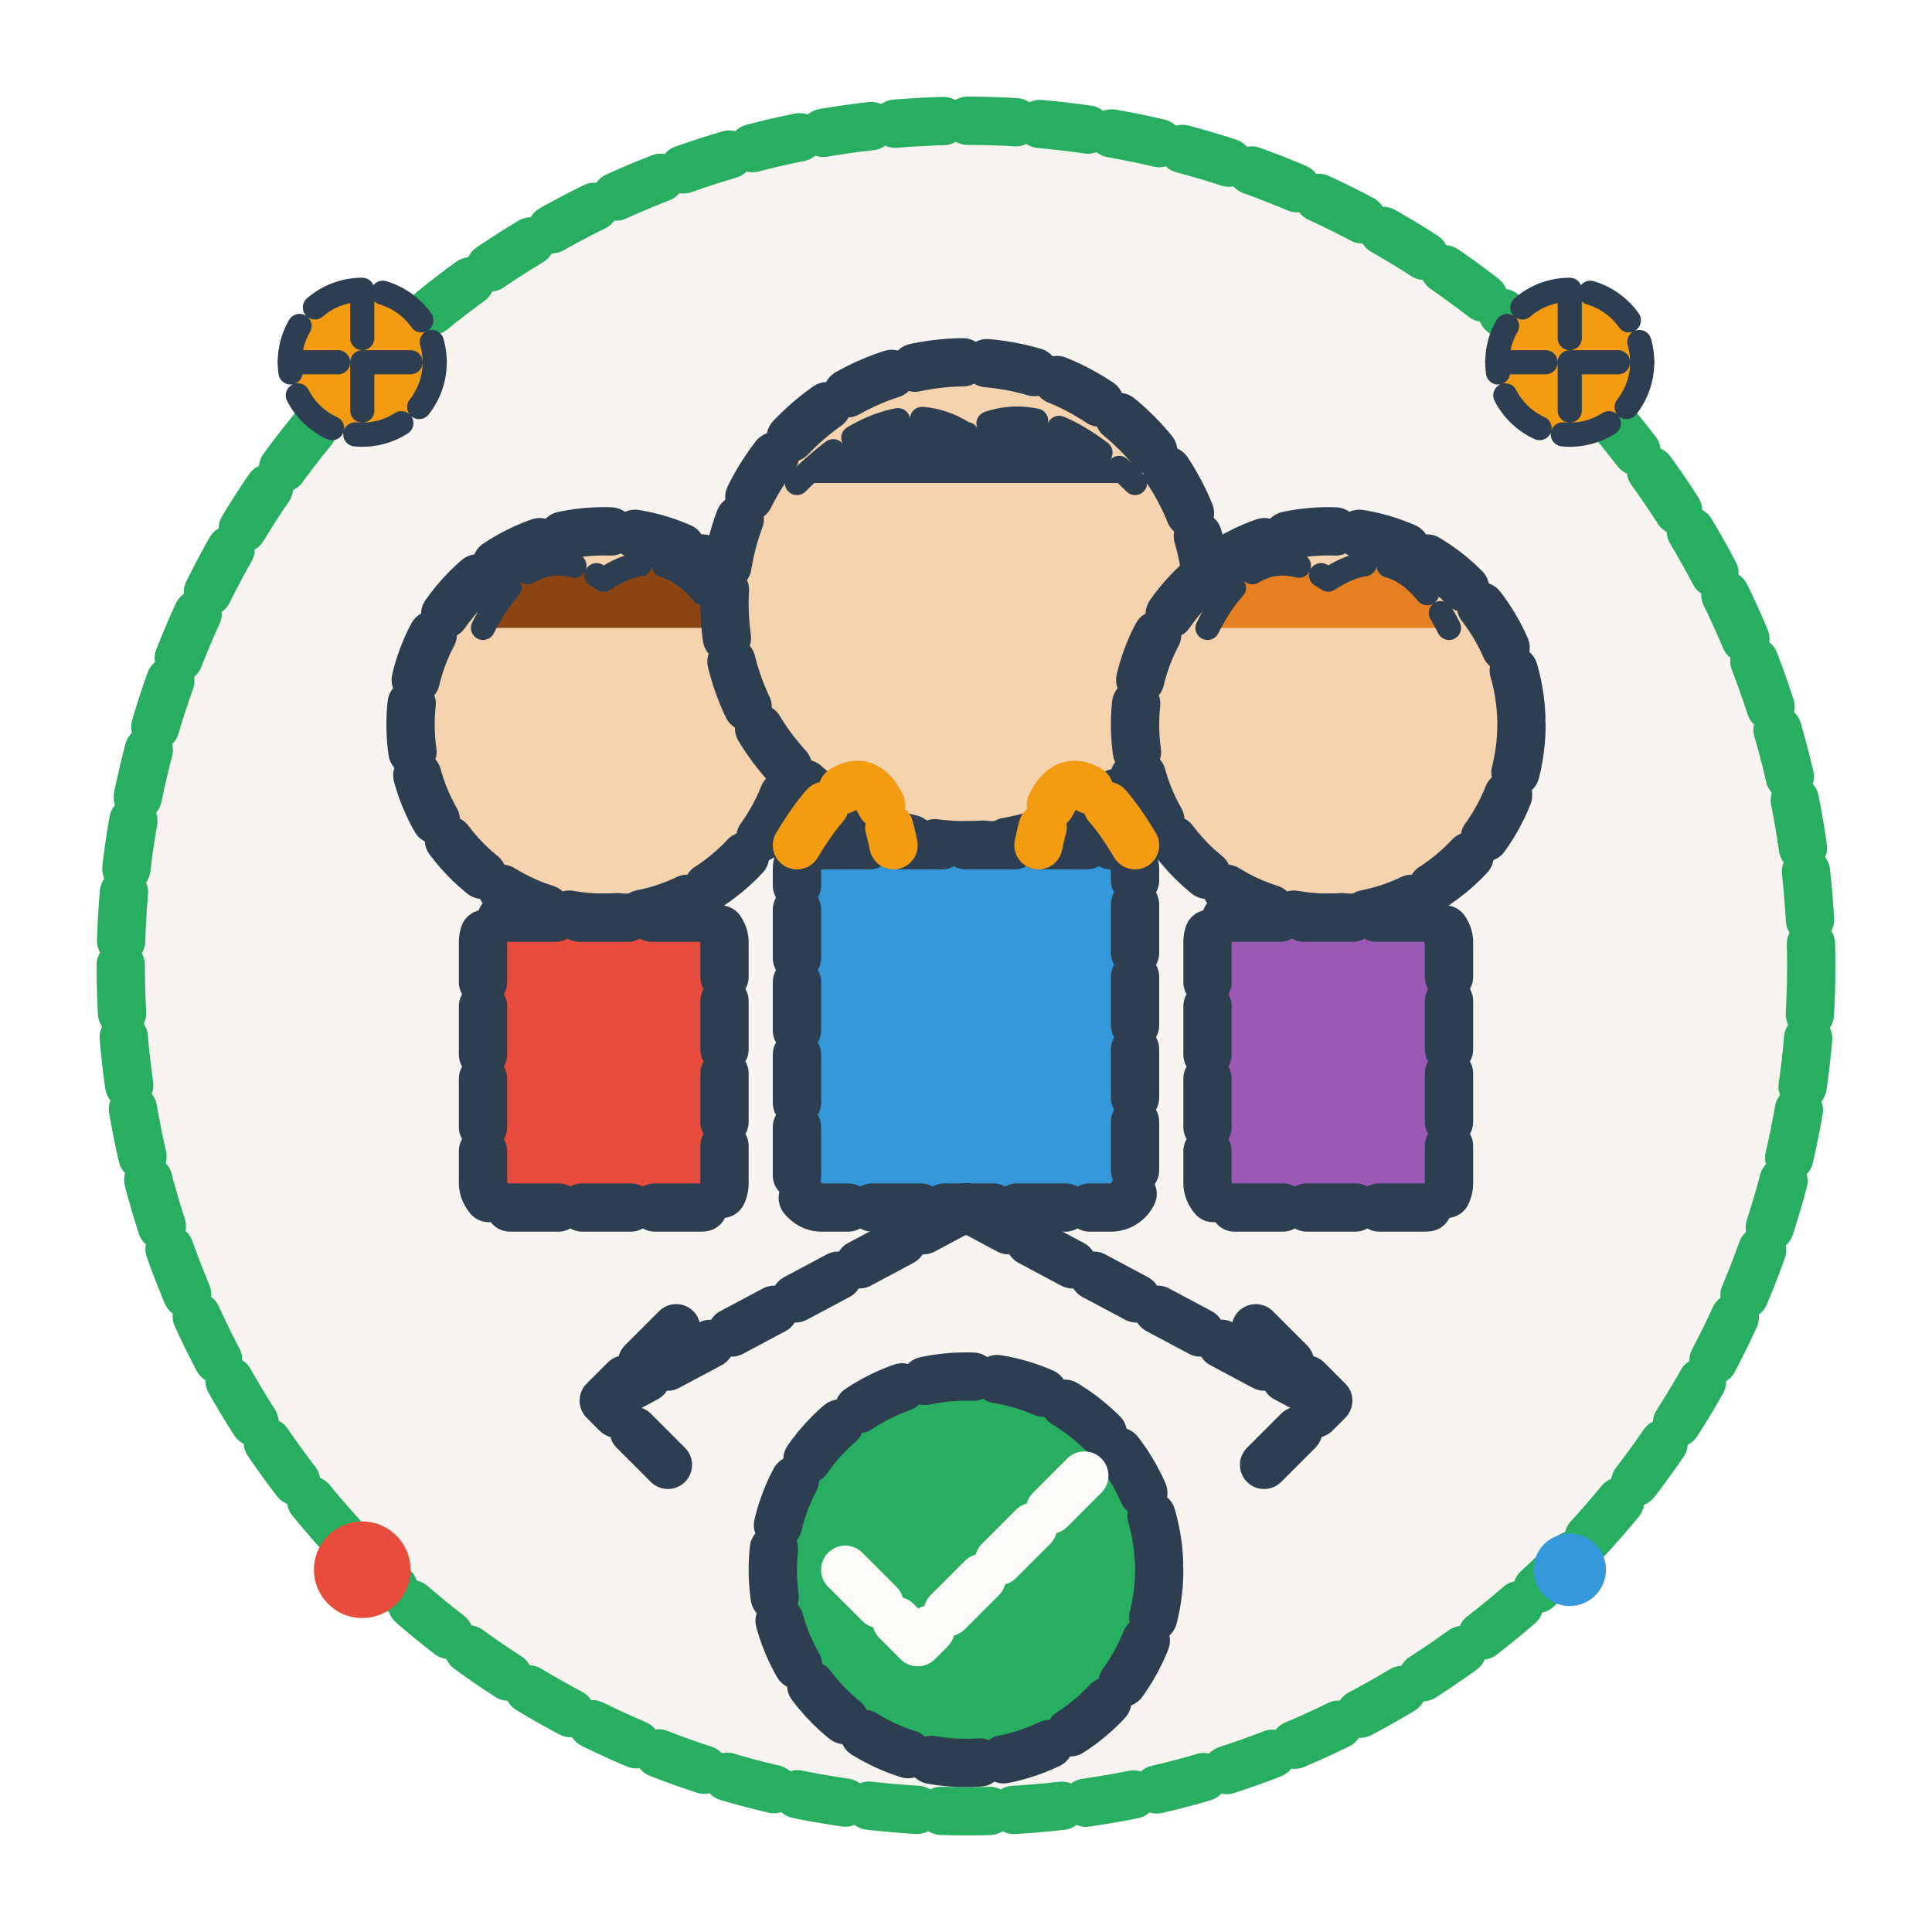
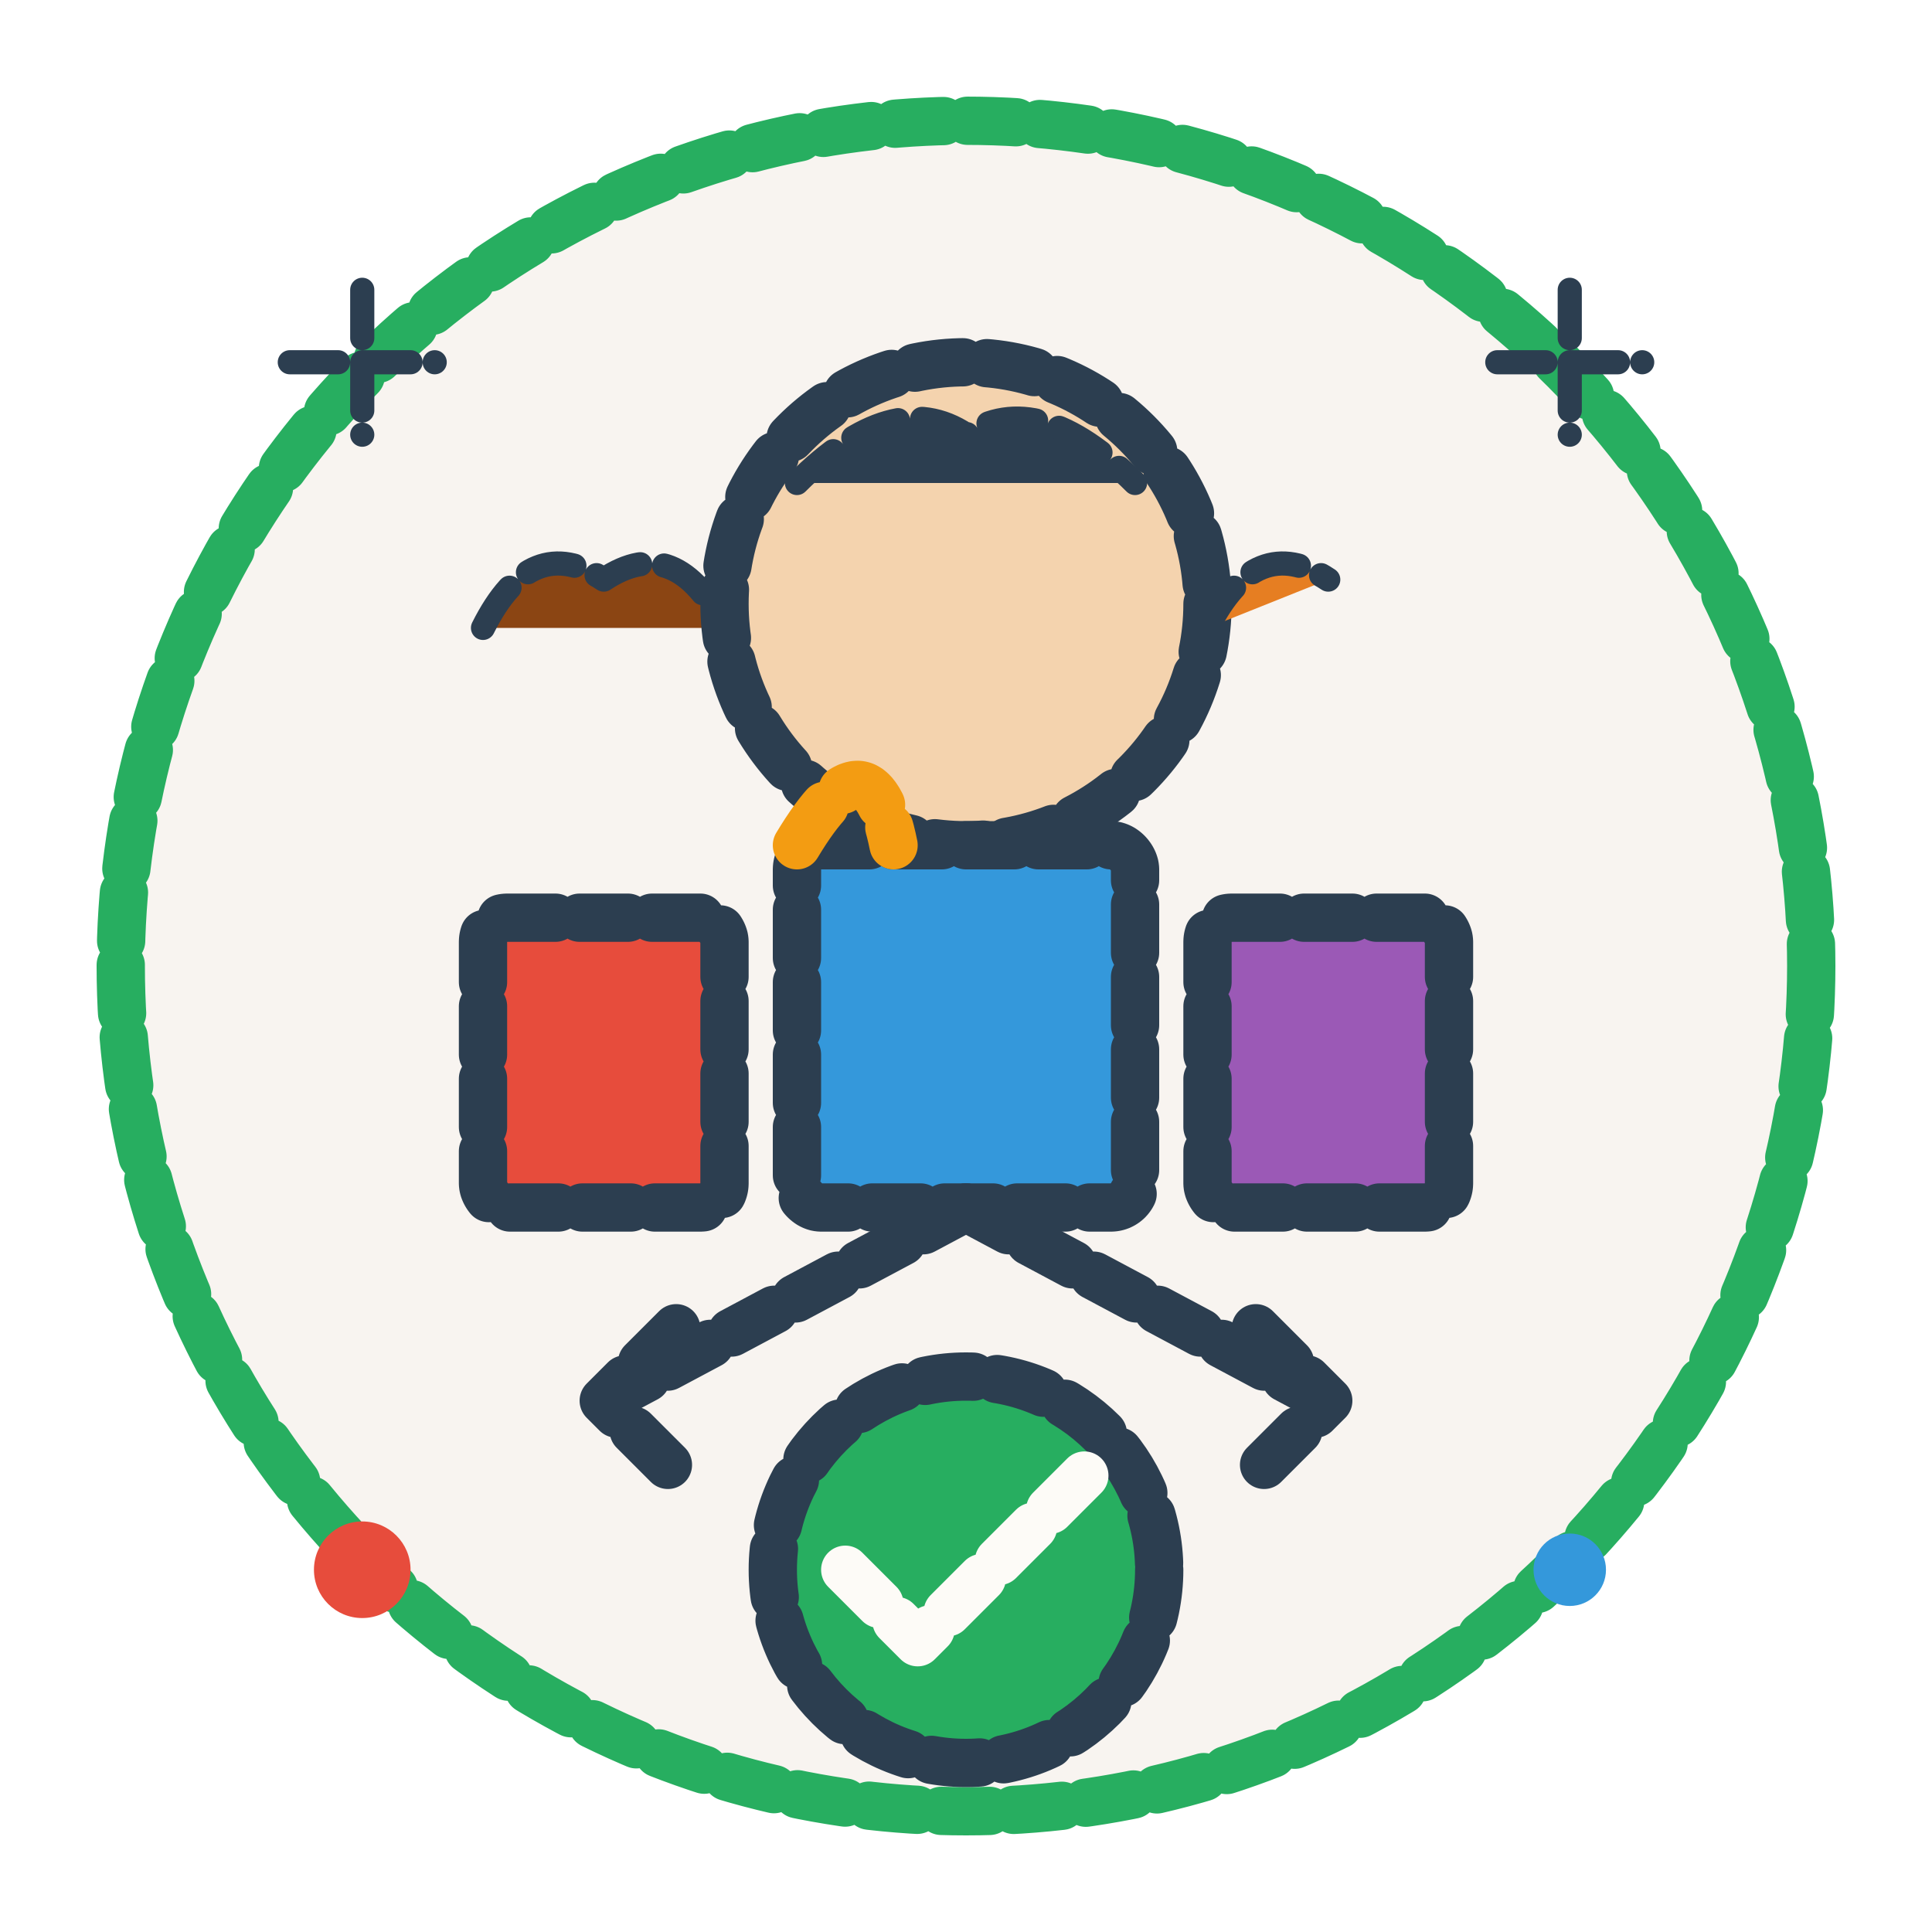
<svg xmlns="http://www.w3.org/2000/svg" width="80" height="80" viewBox="0 0 80 80" fill="none">
  <defs>
    <style>
      .hand-drawn {
        stroke-dasharray: 2,1;
        stroke-linecap: round;
        stroke-linejoin: round;
        filter: url(#roughPaper);
      }
    </style>
    <filter id="roughPaper">
      <feTurbulence baseFrequency="0.04" numOctaves="3" result="turbulence" />
      <feDisplacementMap in="SourceGraphic" in2="turbulence" scale="0.5" />
    </filter>
  </defs>
  <circle cx="40" cy="40" r="35" fill="#f8f4f0" stroke="#27ae60" stroke-width="2" class="hand-drawn" />
-   <circle cx="25" cy="30" r="8" fill="#f4d3ae" stroke="#2c3e50" stroke-width="2" class="hand-drawn" />
  <path d="M20 26 Q22 22 25 24 Q28 22 30 26" fill="#8b4513" stroke="#2c3e50" stroke-width="1" class="hand-drawn" />
  <rect x="20" y="38" width="10" height="12" fill="#e74c3c" stroke="#2c3e50" stroke-width="2" rx="1" class="hand-drawn" />
  <circle cx="40" cy="25" r="10" fill="#f4d3ae" stroke="#2c3e50" stroke-width="2" class="hand-drawn" />
  <path d="M33 20 Q37 16 40 18 Q43 16 47 20" fill="#2c3e50" stroke="#2c3e50" stroke-width="1" class="hand-drawn" />
  <rect x="33" y="35" width="14" height="15" fill="#3498db" stroke="#2c3e50" stroke-width="2" rx="1" class="hand-drawn" />
-   <circle cx="55" cy="30" r="8" fill="#f4d3ae" stroke="#2c3e50" stroke-width="2" class="hand-drawn" />
-   <path d="M50 26 Q52 22 55 24 Q58 22 60 26" fill="#e67e22" stroke="#2c3e50" stroke-width="1" class="hand-drawn" />
+   <path d="M50 26 Q52 22 55 24 " fill="#e67e22" stroke="#2c3e50" stroke-width="1" class="hand-drawn" />
  <rect x="50" y="38" width="10" height="12" fill="#9b59b6" stroke="#2c3e50" stroke-width="2" rx="1" class="hand-drawn" />
  <path d="M33 35 Q36 30 37 35" stroke="#f39c12" stroke-width="2" fill="none" class="hand-drawn" />
-   <path d="M47 35 Q44 30 43 35" stroke="#f39c12" stroke-width="2" fill="none" class="hand-drawn" />
  <path d="M40 50 L25 58 M28 55 L25 58 L28 61" stroke="#2c3e50" stroke-width="2" fill="none" class="hand-drawn" />
  <path d="M40 50 L55 58 M52 55 L55 58 L52 61" stroke="#2c3e50" stroke-width="2" fill="none" class="hand-drawn" />
  <circle cx="40" cy="65" r="8" fill="#27ae60" stroke="#2c3e50" stroke-width="2" class="hand-drawn" />
  <path d="M35 65 L38 68 L45 61" stroke="#fdfbf7" stroke-width="2" fill="none" class="hand-drawn" />
-   <circle cx="15" cy="15" r="3" fill="#f39c12" stroke="#2c3e50" stroke-width="1" class="hand-drawn" />
  <path d="M12 15 L18 15 M15 12 L15 18" stroke="#2c3e50" stroke-width="1" class="hand-drawn" />
-   <circle cx="65" cy="15" r="3" fill="#f39c12" stroke="#2c3e50" stroke-width="1" class="hand-drawn" />
  <path d="M62 15 L68 15 M65 12 L65 18" stroke="#2c3e50" stroke-width="1" class="hand-drawn" />
  <circle cx="15" cy="65" r="2" fill="#e74c3c" class="hand-drawn" />
  <circle cx="65" cy="65" r="1.5" fill="#3498db" class="hand-drawn" />
</svg>